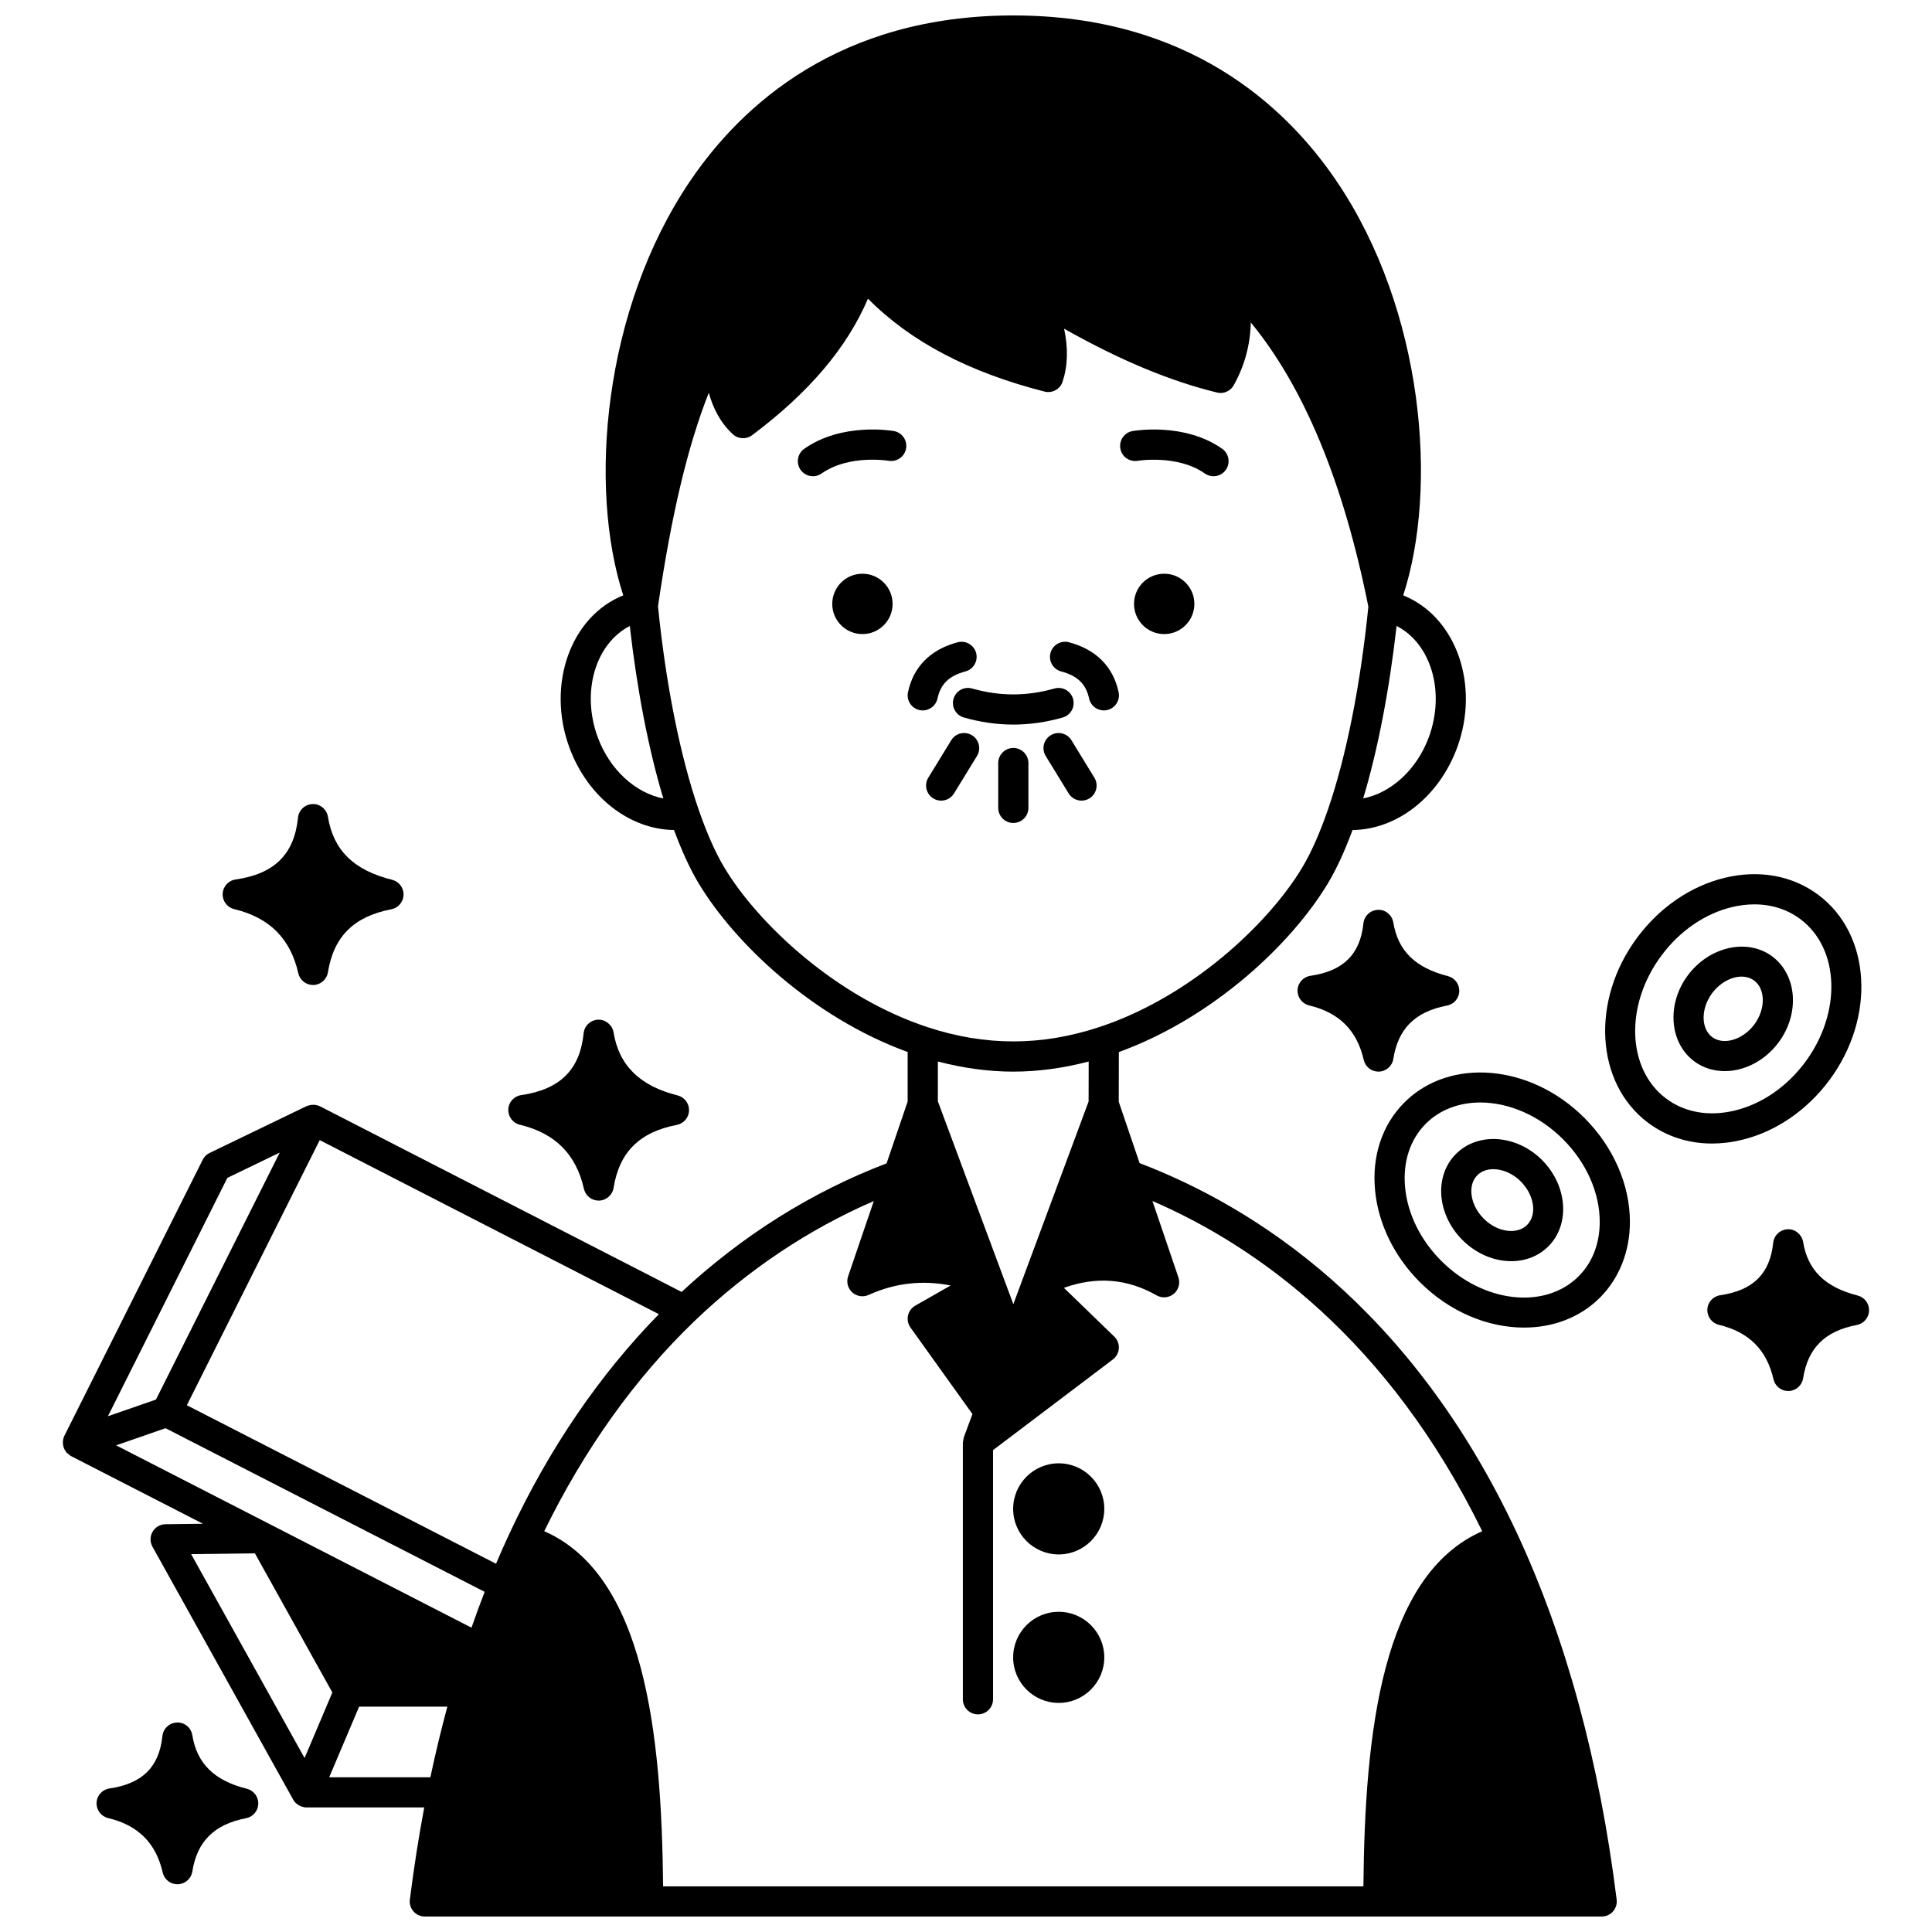
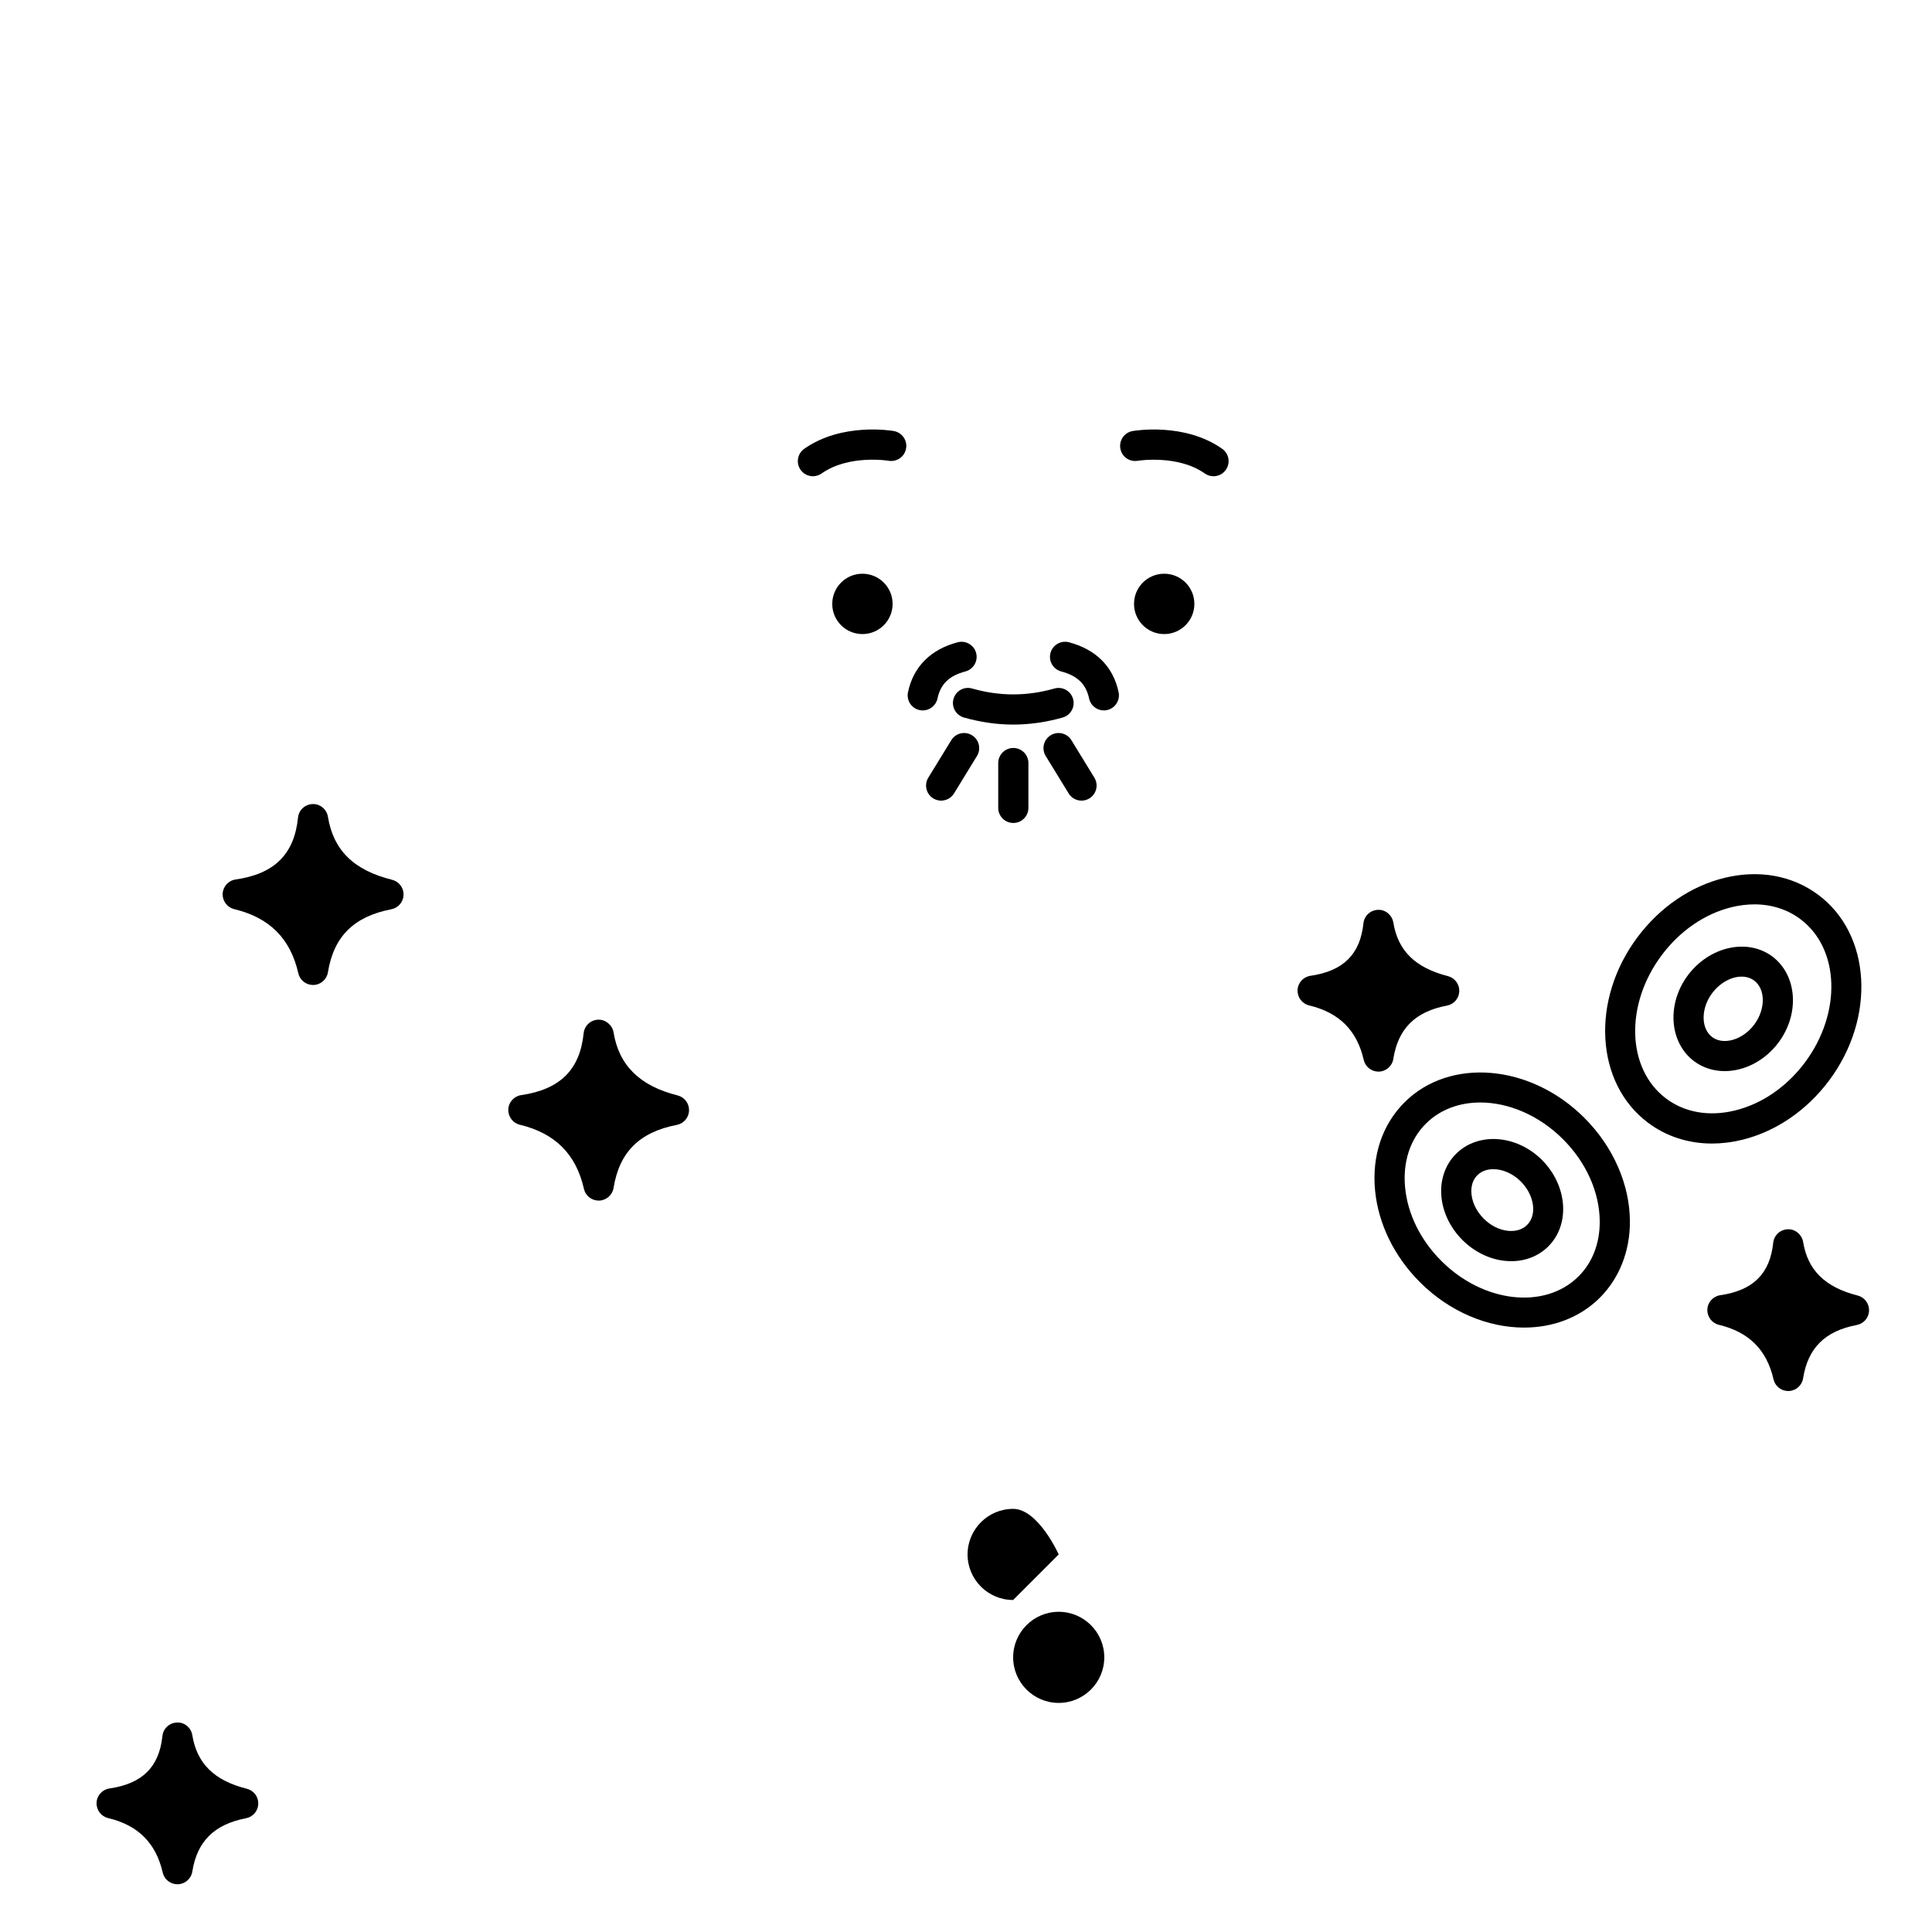
<svg xmlns="http://www.w3.org/2000/svg" width="800px" height="800px" version="1.1" viewBox="144 144 512 512">
  <defs>
    <clipPath id="a">
      <path d="m160 148.09h413v503.81h-413z" />
    </clipPath>
  </defs>
  <path d="m460.52 304.04c0 4.418-3.582 7.996-7.996 7.996-4.418 0-7.996-3.578-7.996-7.996 0-4.418 3.578-7.996 7.996-7.996 4.414 0 7.996 3.578 7.996 7.996" />
  <path d="m380.55 304.04c0 4.418-3.582 7.996-7.996 7.996-4.418 0-8-3.578-8-7.996 0-4.418 3.582-7.996 8-7.996 4.414 0 7.996 3.578 7.996 7.996" />
  <path d="m445.54 266.11c0.098-0.02 10.598-1.684 17.746 3.367 0.703 0.496 1.508 0.73 2.305 0.73 1.25 0 2.492-0.586 3.266-1.691 1.277-1.805 0.848-4.297-0.957-5.574-9.961-7.039-23.191-4.805-23.75-4.711-2.172 0.383-3.625 2.453-3.246 4.629 0.375 2.18 2.41 3.625 4.637 3.25z" />
  <path d="m380.88 258.23c-0.562-0.098-13.781-2.328-23.754 4.711-1.805 1.277-2.234 3.769-0.957 5.574 0.777 1.105 2.012 1.691 3.266 1.691 0.797 0 1.598-0.238 2.305-0.73 7.207-5.09 17.656-3.383 17.762-3.367 2.172 0.355 4.242-1.074 4.617-3.246 0.387-2.176-1.066-4.246-3.238-4.633z" />
  <g clip-path="url(#a)">
-     <path d="m446.01 452.25-5.531-16.273 0.031-13.172c25.195-9.168 45.867-28.816 55.41-44.734 2.273-3.769 4.453-8.539 6.516-14.098 11.773-0.145 22.887-8.73 27.723-21.848 6.125-16.66-0.316-34.75-14.301-40.344 9.305-28.434 5.508-75.574-17.645-109.77-13.559-20.035-39.434-43.918-85.68-43.918-46.168 0-72.023 23.816-85.582 43.789-23.191 34.172-27.055 81.387-17.781 109.89-13.988 5.644-20.387 23.707-14.27 40.348 4.836 13.121 15.93 21.691 27.719 21.844 2.062 5.559 4.242 10.328 6.512 14.098 9.547 15.922 30.219 35.57 55.406 44.734v13.121l-5.582 16.383c-19.902 7.609-38.141 19.066-54.32 34.074l-95.844-49.195c-0.023-0.012-0.051-0.008-0.074-0.02-0.406-0.199-0.848-0.312-1.297-0.363-0.156-0.016-0.305-0.008-0.457-0.008-0.324 0-0.637 0.035-0.953 0.117-0.16 0.039-0.312 0.078-0.469 0.141-0.105 0.039-0.211 0.047-0.316 0.098l-25.672 12.395c-0.797 0.383-1.441 1.02-1.836 1.809l-36.645 73.133c0 0.004-0.004 0.004-0.004 0.008 0 0.004 0 0.008-0.004 0.008l-0.012 0.027c-0.215 0.434-0.324 0.887-0.375 1.352-0.02 0.133-0.008 0.266-0.012 0.402 0 0.34 0.035 0.668 0.121 1 0.035 0.141 0.062 0.273 0.117 0.406 0.133 0.363 0.32 0.699 0.559 1.016 0.047 0.062 0.074 0.141 0.129 0.199 0.012 0.012 0.016 0.027 0.027 0.043 0.105 0.117 0.25 0.168 0.363 0.27 0.258 0.23 0.496 0.488 0.82 0.652l34.988 17.953-9.945 0.121c-1.406 0.016-2.703 0.777-3.41 1.996s-0.719 2.719-0.035 3.949l37.305 67.055c0.18 0.324 0.402 0.617 0.66 0.871 0.02 0.02 0.043 0.027 0.059 0.047 0.312 0.301 0.676 0.531 1.062 0.715 0.113 0.051 0.215 0.098 0.332 0.141 0.441 0.164 0.895 0.281 1.379 0.281h31.227c-1.457 7.766-2.738 15.938-3.812 24.41-0.145 1.141 0.211 2.281 0.969 3.148 0.754 0.859 1.852 1.352 3 1.352h311.88c1.148 0 2.238-0.492 3-1.352 0.754-0.859 1.109-2.004 0.969-3.144-4.566-36.652-13.469-69.34-26.453-97.164-28.023-59.953-69.461-86.355-99.969-98zm-33.477-24.258c6.578 0 13.273-0.922 19.98-2.68l-0.023 10.598-19.945 53.707-2.773-7.445c-0.008-0.02-0.016-0.043-0.023-0.062l-17.207-46.246v-10.555c6.707 1.754 13.41 2.684 19.992 2.684zm110.12-88.629c-3.191 8.66-10.039 14.777-17.391 16.223 3.863-12.809 6.926-28.676 8.848-45.699 9.098 4.652 12.973 17.422 8.543 29.477zm-220.25 0.004c-4.43-12.047-0.574-24.805 8.5-29.473 1.918 16.965 5 32.84 8.887 45.711-7.348-1.434-14.195-7.574-17.387-16.238zm33.582 34.582c-2.367-3.93-4.668-9.109-6.84-15.398-4.898-14.184-8.707-33.301-10.77-53.879 3.547-24.184 7.82-42.305 13.457-56.582 1.168 4.176 3.109 7.969 6.367 10.977 1.414 1.312 3.57 1.422 5.113 0.27 15.051-11.277 25.152-23.168 30.707-36.188 11.289 11.391 26.668 19.477 46.793 24.625 2.023 0.523 4.133-0.629 4.789-2.633 1.375-4.203 1.512-8.844 0.398-14.031 14.922 8.406 27.984 13.844 40.512 16.914 1.746 0.438 3.566-0.363 4.441-1.93 2.867-5.133 4.379-10.695 4.523-16.633 14.129 17.16 24.586 42.434 31.152 75.312-2.066 20.645-5.863 39.727-10.715 53.785-2.176 6.289-4.473 11.469-6.844 15.402-8.84 14.734-29.445 34.238-53.805 42.242-15.281 5.043-30.188 5.043-45.48 0-24.352-8.012-44.957-27.516-53.801-42.254zm32.773 108.29c-0.516 1.508-0.082 3.18 1.094 4.25 1.18 1.07 2.887 1.336 4.336 0.684 6.969-3.152 14.145-3.992 21.746-2.508l-9.383 5.348c-0.984 0.559-1.684 1.512-1.922 2.617-0.242 1.105-0.004 2.262 0.656 3.184l16.426 22.93-2.293 6.168c-0.055 0.152-0.047 0.316-0.082 0.473-0.051 0.211-0.102 0.414-0.117 0.637-0.008 0.098-0.051 0.188-0.051 0.289v68.016c0 2.207 1.789 4 4 4s4-1.793 4-4l-0.004-66.027 31.762-24.031c0.926-0.703 1.508-1.781 1.578-2.945 0.07-1.164-0.371-2.305-1.211-3.113l-13.348-12.922c8.703-3.098 16.789-2.426 24.582 2 1.445 0.816 3.242 0.664 4.523-0.395s1.77-2.797 1.242-4.367l-6.883-20.25c27.625 11.957 62.488 36.672 87.398 87.512-26.559 11.656-31.129 53.285-31.488 94.121l-185.59-0.004c-0.387-40.844-4.984-82.48-31.5-94.125 10.664-21.762 24.027-40.504 39.824-55.688 14.223-13.621 30.176-24.285 47.512-31.801zm-140.03-36.094 89.879 46.125c-15.723 16.062-29.02 35.508-39.52 57.969-1.285 2.738-2.484 5.465-3.633 8.168l-81.934-42.004zm-40.859 76.344 84.57 43.363c-1.203 3.102-2.363 6.266-3.488 9.496l-94.176-48.32zm51.301 73.797h23.383c-1.688 6.269-3.191 12.484-4.5 18.715l-26.812-0.004zm-34.914-140.14 13.871-6.699-32.801 65.461-12.723 4.406zm7.297 99.504 20.523 36.875-7.359 17.375-30.066-54.039z" />
-   </g>
+     </g>
  <path d="m396.69 329.21c-0.605 2.125 0.629 4.336 2.75 4.938 4.375 1.242 8.777 1.875 13.094 1.875 4.312 0 8.715-0.633 13.086-1.871 2.125-0.605 3.359-2.816 2.75-4.938-0.609-2.125-2.816-3.356-4.938-2.75-7.316 2.082-14.488 2.082-21.805 0-2.137-0.613-4.332 0.617-4.938 2.746z" />
  <path d="m392.45 329.1c0.809-3.82 3.086-6.027 7.387-7.16 2.137-0.562 3.41-2.75 2.848-4.887s-2.766-3.406-4.887-2.844c-7.18 1.895-11.734 6.469-13.172 13.234-0.457 2.16 0.918 4.281 3.082 4.742 0.281 0.059 0.562 0.09 0.836 0.09 1.848-0.008 3.508-1.297 3.906-3.176z" />
  <path d="m425.23 321.94c4.293 1.137 6.578 3.344 7.387 7.16 0.402 1.879 2.062 3.168 3.91 3.168 0.273 0 0.555-0.027 0.836-0.09 2.16-0.461 3.539-2.582 3.082-4.742-1.434-6.762-5.988-11.336-13.172-13.234-2.102-0.559-4.324 0.707-4.887 2.844-0.566 2.133 0.703 4.324 2.844 4.894z" />
  <path d="m412.54 342.22c-2.211 0-4 1.793-4 4v11.875c0 2.207 1.789 4 4 4 2.211 0 4-1.793 4-4v-11.875c-0.004-2.207-1.793-4-4-4z" />
  <path d="m427.94 340.17c-1.152-1.883-3.609-2.477-5.496-1.32-1.883 1.156-2.477 3.613-1.32 5.496l6.078 9.918c0.75 1.23 2.066 1.91 3.414 1.91 0.711 0 1.43-0.188 2.082-0.586 1.883-1.156 2.477-3.613 1.32-5.496z" />
  <path d="m391.33 355.59c0.652 0.398 1.375 0.586 2.082 0.586 1.344 0 2.66-0.676 3.414-1.91l6.082-9.918c1.156-1.883 0.562-4.344-1.32-5.496-1.887-1.16-4.348-0.562-5.496 1.32l-6.082 9.918c-1.152 1.883-0.562 4.348 1.32 5.5z" />
-   <path d="m424.57 555.94c6.656 0 12.078-5.418 12.078-12.074s-5.418-12.074-12.078-12.074-12.074 5.418-12.074 12.074c-0.004 6.656 5.414 12.074 12.074 12.074z" />
+   <path d="m424.57 555.94s-5.418-12.074-12.078-12.074-12.074 5.418-12.074 12.074c-0.004 6.656 5.414 12.074 12.074 12.074z" />
  <path d="m424.57 595.29c6.656 0 12.078-5.418 12.078-12.074s-5.418-12.074-12.078-12.074-12.074 5.418-12.074 12.074c-0.004 6.656 5.414 12.074 12.074 12.074z" />
  <path d="m206.07 384.93c9.344 2.242 14.902 7.801 16.984 16.992 0.414 1.828 2.039 3.109 3.902 3.109h0.129c1.914-0.059 3.516-1.473 3.82-3.363 1.527-9.48 6.867-14.785 16.801-16.703 1.844-0.355 3.191-1.941 3.242-3.82 0.051-1.875-1.211-3.535-3.031-3.988-10.176-2.535-15.578-7.844-17.012-16.711-0.32-1.98-2.121-3.465-4.066-3.359-2.008 0.059-3.66 1.594-3.863 3.59-0.988 9.711-6.246 14.922-16.543 16.398-1.902 0.273-3.34 1.855-3.426 3.769-0.086 1.926 1.195 3.637 3.062 4.086z" />
  <path d="m281.77 442.07c9.34 2.242 14.898 7.801 16.98 16.992 0.414 1.828 2.039 3.109 3.902 3.109h0.125c1.914-0.059 3.519-1.473 3.824-3.359 1.531-9.488 6.856-14.793 16.762-16.703 1.84-0.355 3.191-1.941 3.242-3.82 0.051-1.875-1.211-3.535-3.031-3.992-10.008-2.5-15.562-7.969-16.973-16.711-0.324-1.984-2.188-3.438-4.066-3.359-2.008 0.059-3.66 1.594-3.863 3.59-0.98 9.676-6.242 14.891-16.551 16.402-1.898 0.277-3.332 1.859-3.414 3.773-0.086 1.922 1.199 3.629 3.062 4.078z" />
  <path d="m209.42 618.04c-8.625-2.16-13.223-6.668-14.457-14.203-0.32-1.977-2.082-3.461-4.062-3.348-2.004 0.059-3.652 1.586-3.859 3.582-0.859 8.207-5.316 12.625-14.035 13.891-1.898 0.277-3.332 1.863-3.414 3.777-0.082 1.914 1.203 3.621 3.066 4.07 7.945 1.895 12.676 6.617 14.461 14.434 0.414 1.824 2.039 3.106 3.898 3.106h0.133c1.914-0.062 3.516-1.477 3.816-3.367 1.277-8.008 5.805-12.5 14.246-14.137 1.84-0.355 3.188-1.941 3.238-3.82 0.051-1.867-1.211-3.527-3.031-3.984z" />
  <path d="m527.71 402.68c-8.645-2.199-13.242-6.715-14.465-14.207-0.328-1.98-2.141-3.481-4.066-3.352-2 0.059-3.652 1.586-3.859 3.582-0.863 8.207-5.32 12.629-14.039 13.895-1.898 0.277-3.332 1.863-3.414 3.777-0.082 1.914 1.203 3.621 3.066 4.07 7.949 1.898 12.684 6.617 14.465 14.43 0.418 1.828 2.039 3.113 3.898 3.113h0.133c1.914-0.062 3.516-1.48 3.816-3.371 1.277-8.035 5.797-12.527 14.23-14.129 1.844-0.348 3.195-1.93 3.25-3.805 0.055-1.879-1.195-3.539-3.016-4.004z" />
  <path d="m636.31 487.33c-8.645-2.195-13.242-6.711-14.465-14.203-0.328-1.98-2.207-3.492-4.062-3.352-2.004 0.055-3.656 1.586-3.863 3.578-0.863 8.207-5.324 12.629-14.039 13.895-1.898 0.277-3.332 1.863-3.414 3.777-0.082 1.914 1.203 3.621 3.066 4.07 7.941 1.895 12.676 6.617 14.465 14.434 0.414 1.824 2.039 3.106 3.898 3.106h0.137c1.914-0.062 3.512-1.48 3.812-3.371 1.277-8.035 5.797-12.527 14.23-14.129 1.844-0.348 3.195-1.93 3.25-3.805 0.051-1.875-1.199-3.539-3.016-4z" />
  <path d="m516.22 436.12c-5.926 5.926-8.699 14.23-7.809 23.387 0.863 8.859 5.082 17.484 11.891 24.289 7.934 7.938 18.078 12.031 27.59 12.027 7.578 0 14.75-2.594 20.086-7.914 5.141-5.141 7.973-12.293 7.965-20.125-0.008-9.859-4.414-19.906-12.086-27.559-14.246-14.234-35.613-16.078-47.637-4.106zm46.109 46.133c-8.914 8.883-25.23 7.035-36.375-4.109-5.496-5.496-8.902-12.391-9.582-19.414-0.656-6.731 1.297-12.75 5.496-16.949 3.789-3.777 8.922-5.609 14.426-5.609 7.418 0 15.516 3.332 21.906 9.723l0.004 0.004c6.188 6.164 9.734 14.148 9.742 21.898 0.004 5.777-1.941 10.781-5.617 14.457z" />
  <path d="m552.67 451.43c-6.742-6.746-16.973-7.477-22.797-1.652-2.543 2.519-3.945 6.008-3.953 9.832-0.008 4.672 2.039 9.406 5.621 12.988 3.168 3.168 7.203 5.137 11.359 5.547 0.543 0.051 1.078 0.078 1.605 0.078 3.82 0 7.266-1.371 9.84-3.945 5.809-5.809 5.062-16.055-1.668-22.836 0-0.004-0.004-0.008-0.008-0.012zm-3.977 17.195c-1.207 1.207-2.992 1.754-5.016 1.562-2.32-0.227-4.621-1.379-6.484-3.242-2.086-2.09-3.281-4.758-3.277-7.316 0.004-1.188 0.281-2.875 1.598-4.184 1.082-1.082 2.59-1.602 4.242-1.602 2.414 0 5.133 1.121 7.25 3.234 3.637 3.664 4.391 8.844 1.688 11.547z" />
  <path d="m605.7 446.06c8.914-2.184 17.09-7.762 23.035-15.715 0 0 0.004 0 0.004-0.004 12.426-16.672 11.148-38.738-2.848-49.176-6.898-5.16-15.758-6.758-24.922-4.512-8.902 2.184-17.074 7.762-23.02 15.715-12.449 16.641-11.191 38.707 2.809 49.18 4.859 3.633 10.691 5.5 16.926 5.5 2.617 0 5.305-0.324 8.016-0.988zm-21.348-48.902c4.844-6.473 11.414-10.996 18.516-12.738 2.066-0.504 4.094-0.754 6.066-0.754 4.531 0 8.727 1.324 12.172 3.906 10.465 7.805 11.016 24.848 1.227 37.984-4.84 6.469-11.418 10.992-18.531 12.73-6.828 1.68-13.312 0.551-18.25-3.148-10.469-7.828-11.008-24.871-1.199-37.98z" />
  <path d="m615.3 420.31c5.707-7.629 4.988-17.871-1.617-22.836-6.578-4.894-16.59-2.684-22.344 4.93-5.711 7.629-4.988 17.871 1.617 22.836 2.379 1.77 5.207 2.617 8.109 2.617 5.156 0 10.582-2.668 14.234-7.547zm-17.57-13.102c2.121-2.809 5.133-4.391 7.797-4.391 1.238 0 2.402 0.34 3.363 1.059 3.023 2.269 3.023 7.602 0.004 11.645-3.023 4.043-8.133 5.559-11.152 3.32-3.019-2.281-3.019-7.609-0.012-11.633z" />
</svg>